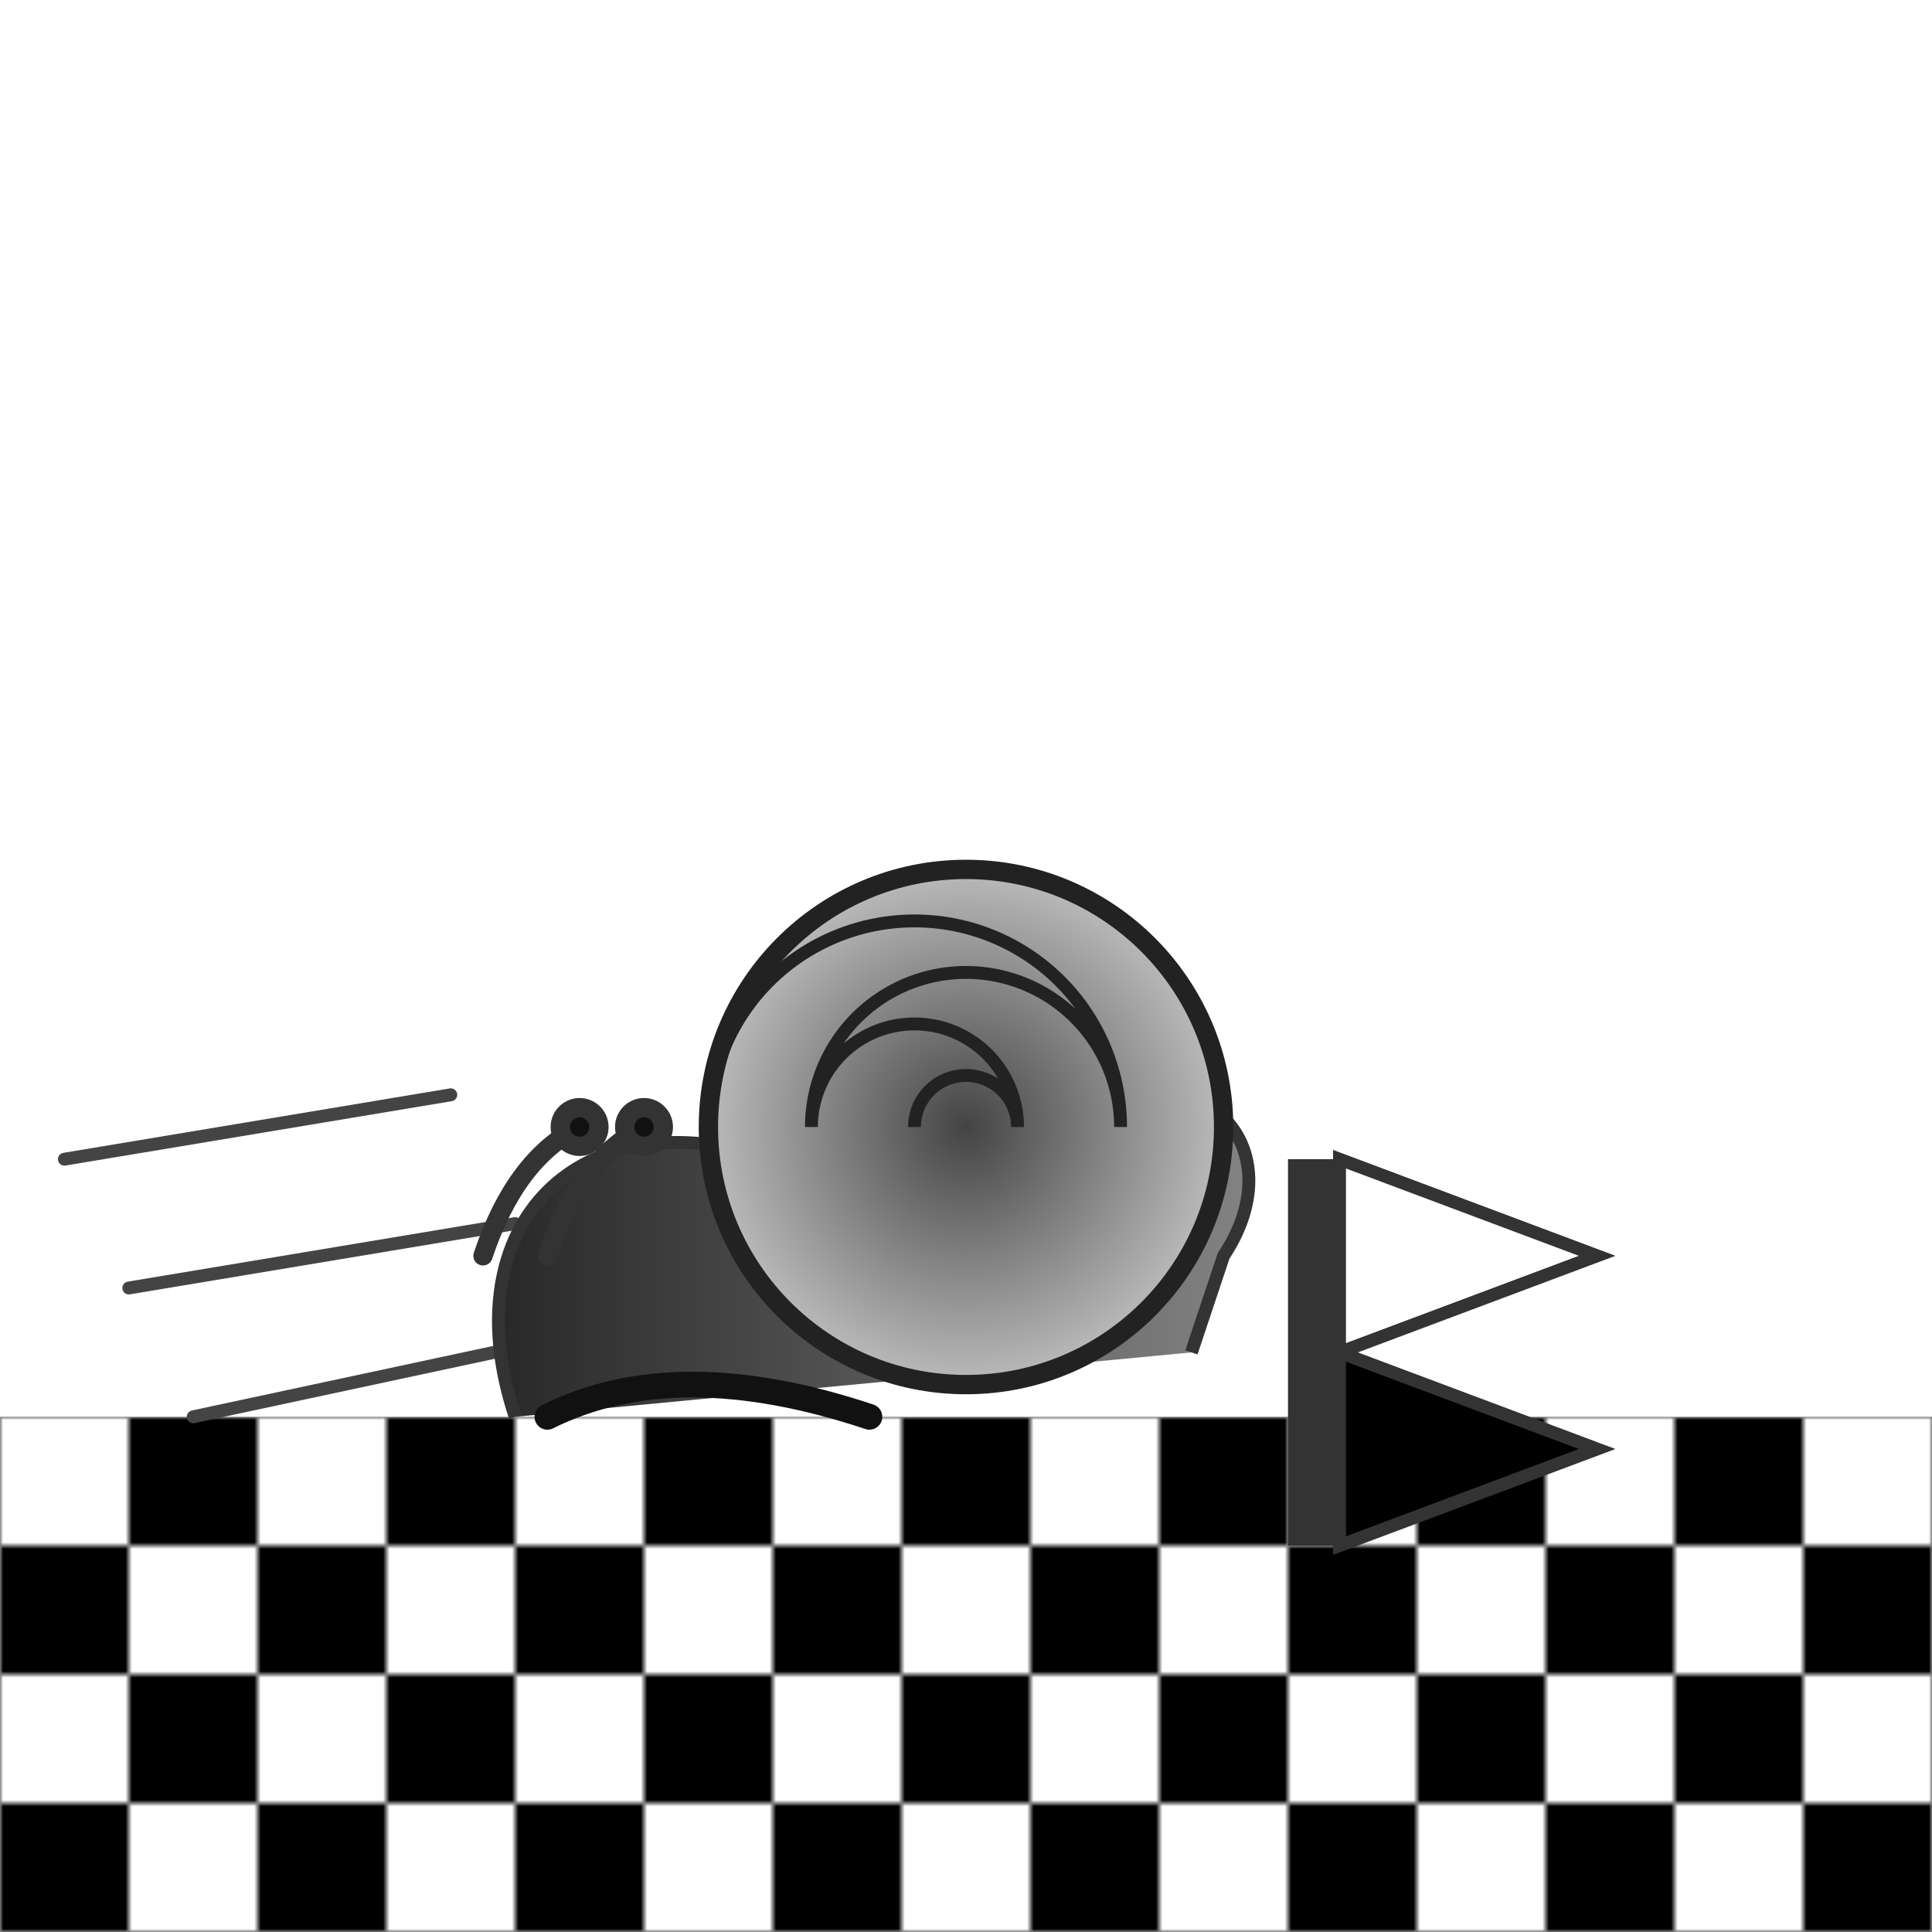
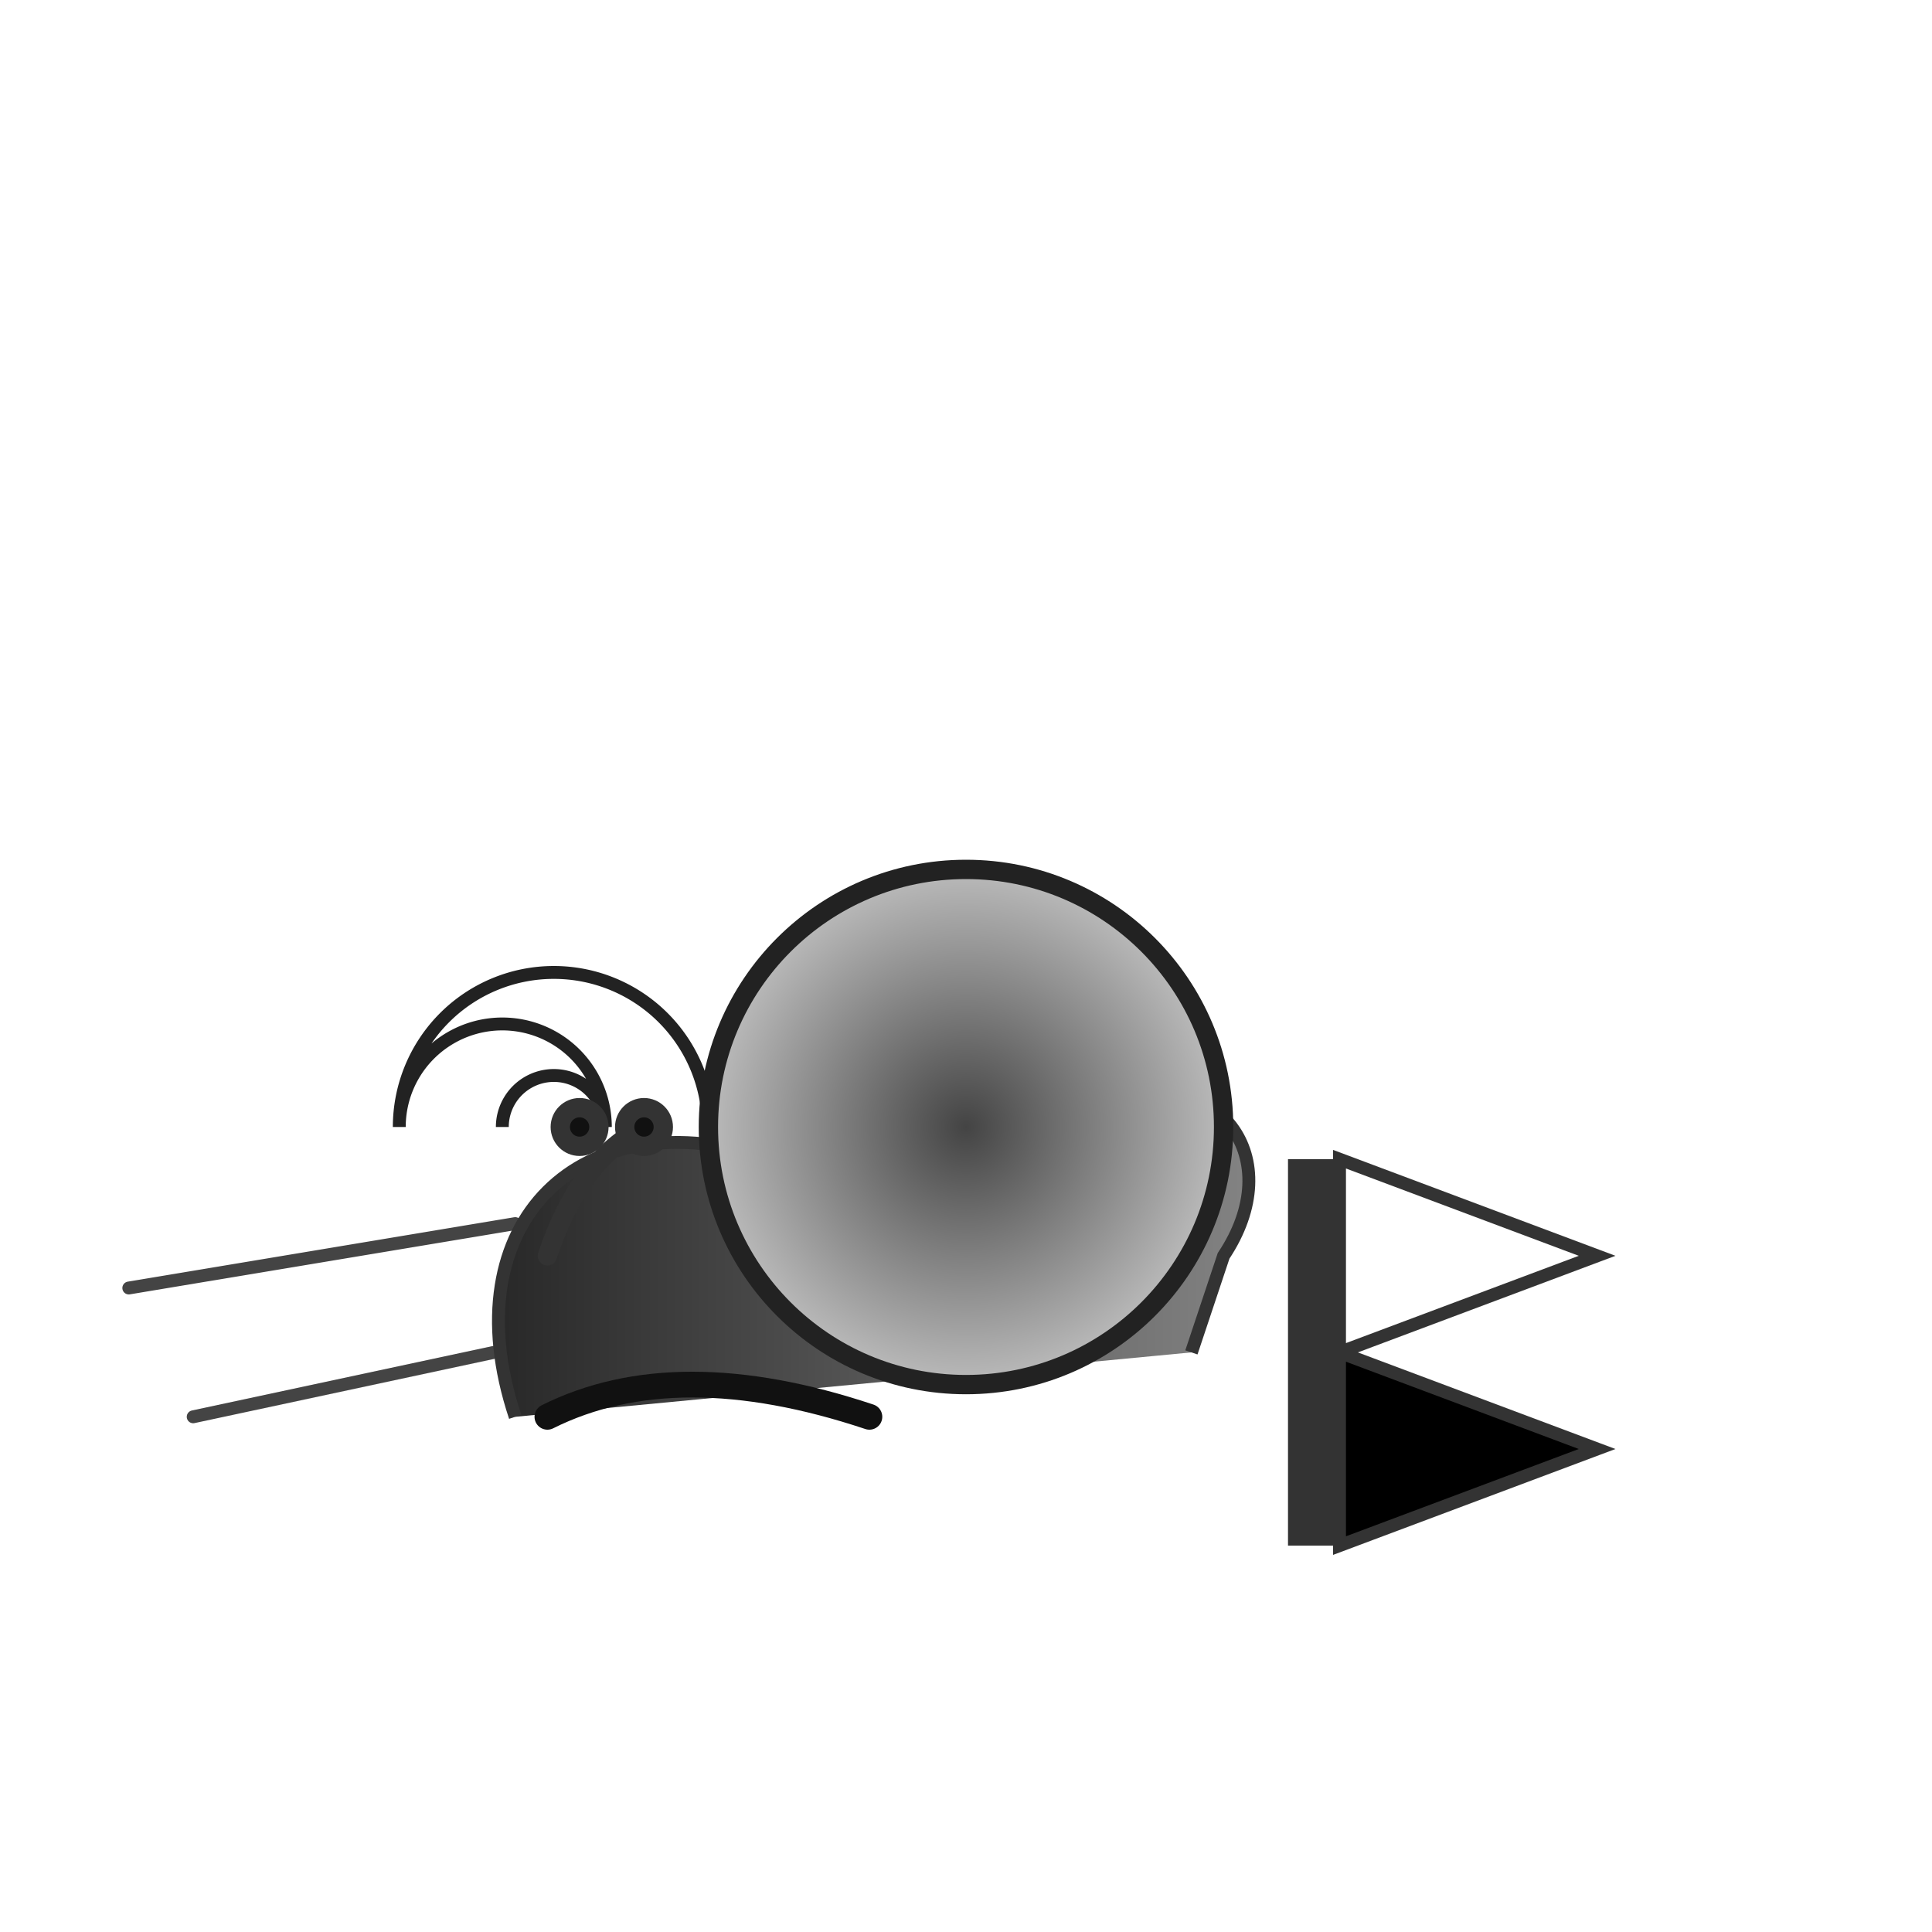
<svg xmlns="http://www.w3.org/2000/svg" viewBox="0 0 300 300">
  <defs>
    <pattern id="checker" width="40" height="40" patternUnits="userSpaceOnUse">
-       <rect width="40" height="40" fill="#fff" />
      <rect x="0" y="0" width="20" height="20" fill="#000" />
      <rect x="20" y="20" width="20" height="20" fill="#000" />
    </pattern>
    <radialGradient id="shellGrad" cx="50%" cy="50%" r="50%">
      <stop offset="0%" stop-color="#444" />
      <stop offset="100%" stop-color="#bbb" />
    </radialGradient>
    <linearGradient id="bodyGrad" x1="0%" y1="0%" x2="100%" y2="0%">
      <stop offset="0%" stop-color="#222" />
      <stop offset="100%" stop-color="#888" />
    </linearGradient>
    <filter id="blur" x="-20%" y="-20%" width="140%" height="140%">
      <feGaussianBlur in="SourceGraphic" stdDeviation="2" />
    </filter>
  </defs>
-   <rect width="300" height="300" fill="url(#bgGrad)" opacity="0.1" />
-   <rect y="220" width="300" height="80" fill="url(#checker)" />
  <g filter="url(#blur)" stroke="#444" stroke-width="2" stroke-linecap="round">
    <line x1="20" y1="200" x2="80" y2="190" />
    <line x1="30" y1="220" x2="100" y2="205" />
-     <line x1="10" y1="180" x2="70" y2="170" />
  </g>
  <path d="M80,220 c-10,-30 10,-50 40,-40 l50,-10 c20,-5 30,10 20,25 l-5,15" fill="url(#bodyGrad)" stroke="#333" stroke-width="2" />
  <path d="M85,220 q20,-10 50,0" fill="none" stroke="#111" stroke-width="4" stroke-linecap="round" />
  <g transform="translate(150,175)">
    <circle r="40" fill="url(#shellGrad)" stroke="#222" stroke-width="3" />
-     <path d="M40,0 a40,40 0 1,0 -80,0 a32,32 0 1,1 64,0 a24,24 0 1,0 -48,0 a16,16 0 1,1 32,0 a8,8 0 1,0 -16,0" fill="none" stroke="#222" stroke-width="2" />
+     <path d="M40,0 a40,40 0 1,0 -80,0 a24,24 0 1,0 -48,0 a16,16 0 1,1 32,0 a8,8 0 1,0 -16,0" fill="none" stroke="#222" stroke-width="2" />
  </g>
  <g stroke="#333" stroke-width="3" fill="none" stroke-linecap="round">
-     <path d="M75,195 q5,-15 15,-20" />
    <path d="M85,195 q5,-15 15,-20" />
    <circle cx="90" cy="175" r="3" fill="#111" />
    <circle cx="100" cy="175" r="3" fill="#111" />
  </g>
  <g transform="translate(200,180)">
    <rect width="8" height="60" fill="#333" />
    <polygon points="8,0 48,15 8,30" fill="#fff" stroke="#333" stroke-width="2" />
    <polygon points="8,30 48,45 8,60" fill="#000" stroke="#333" stroke-width="2" />
  </g>
</svg>